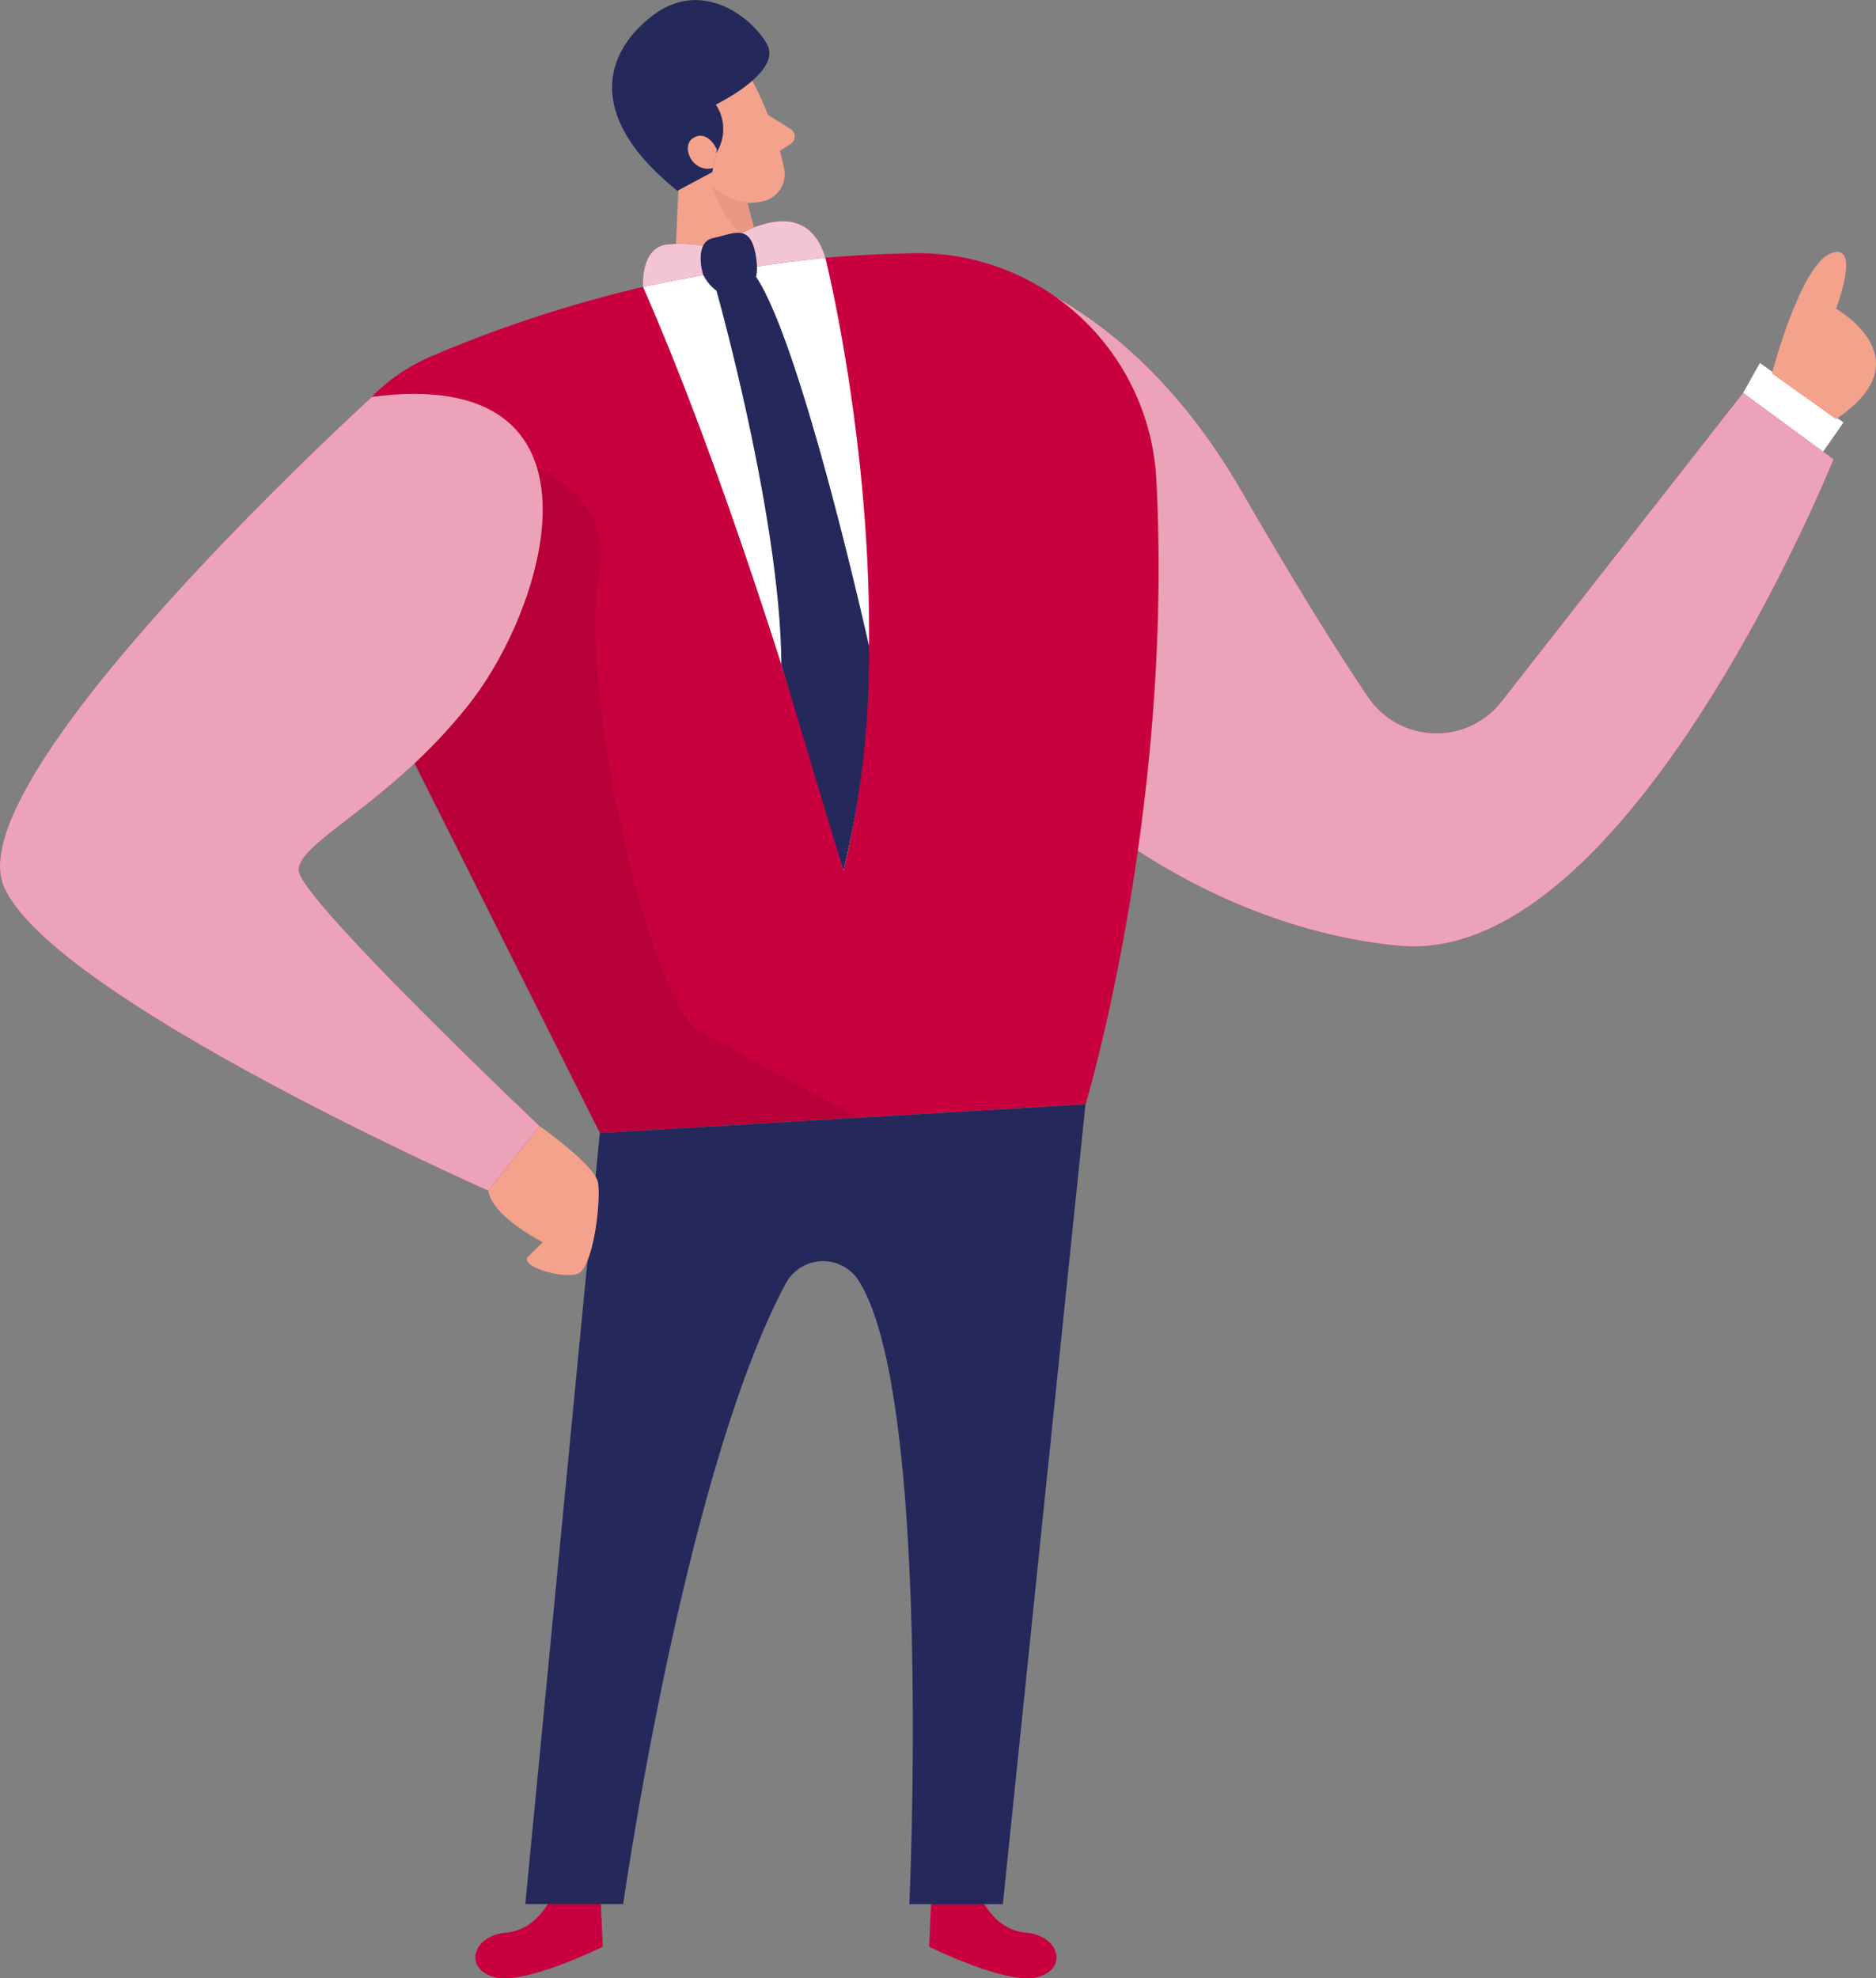
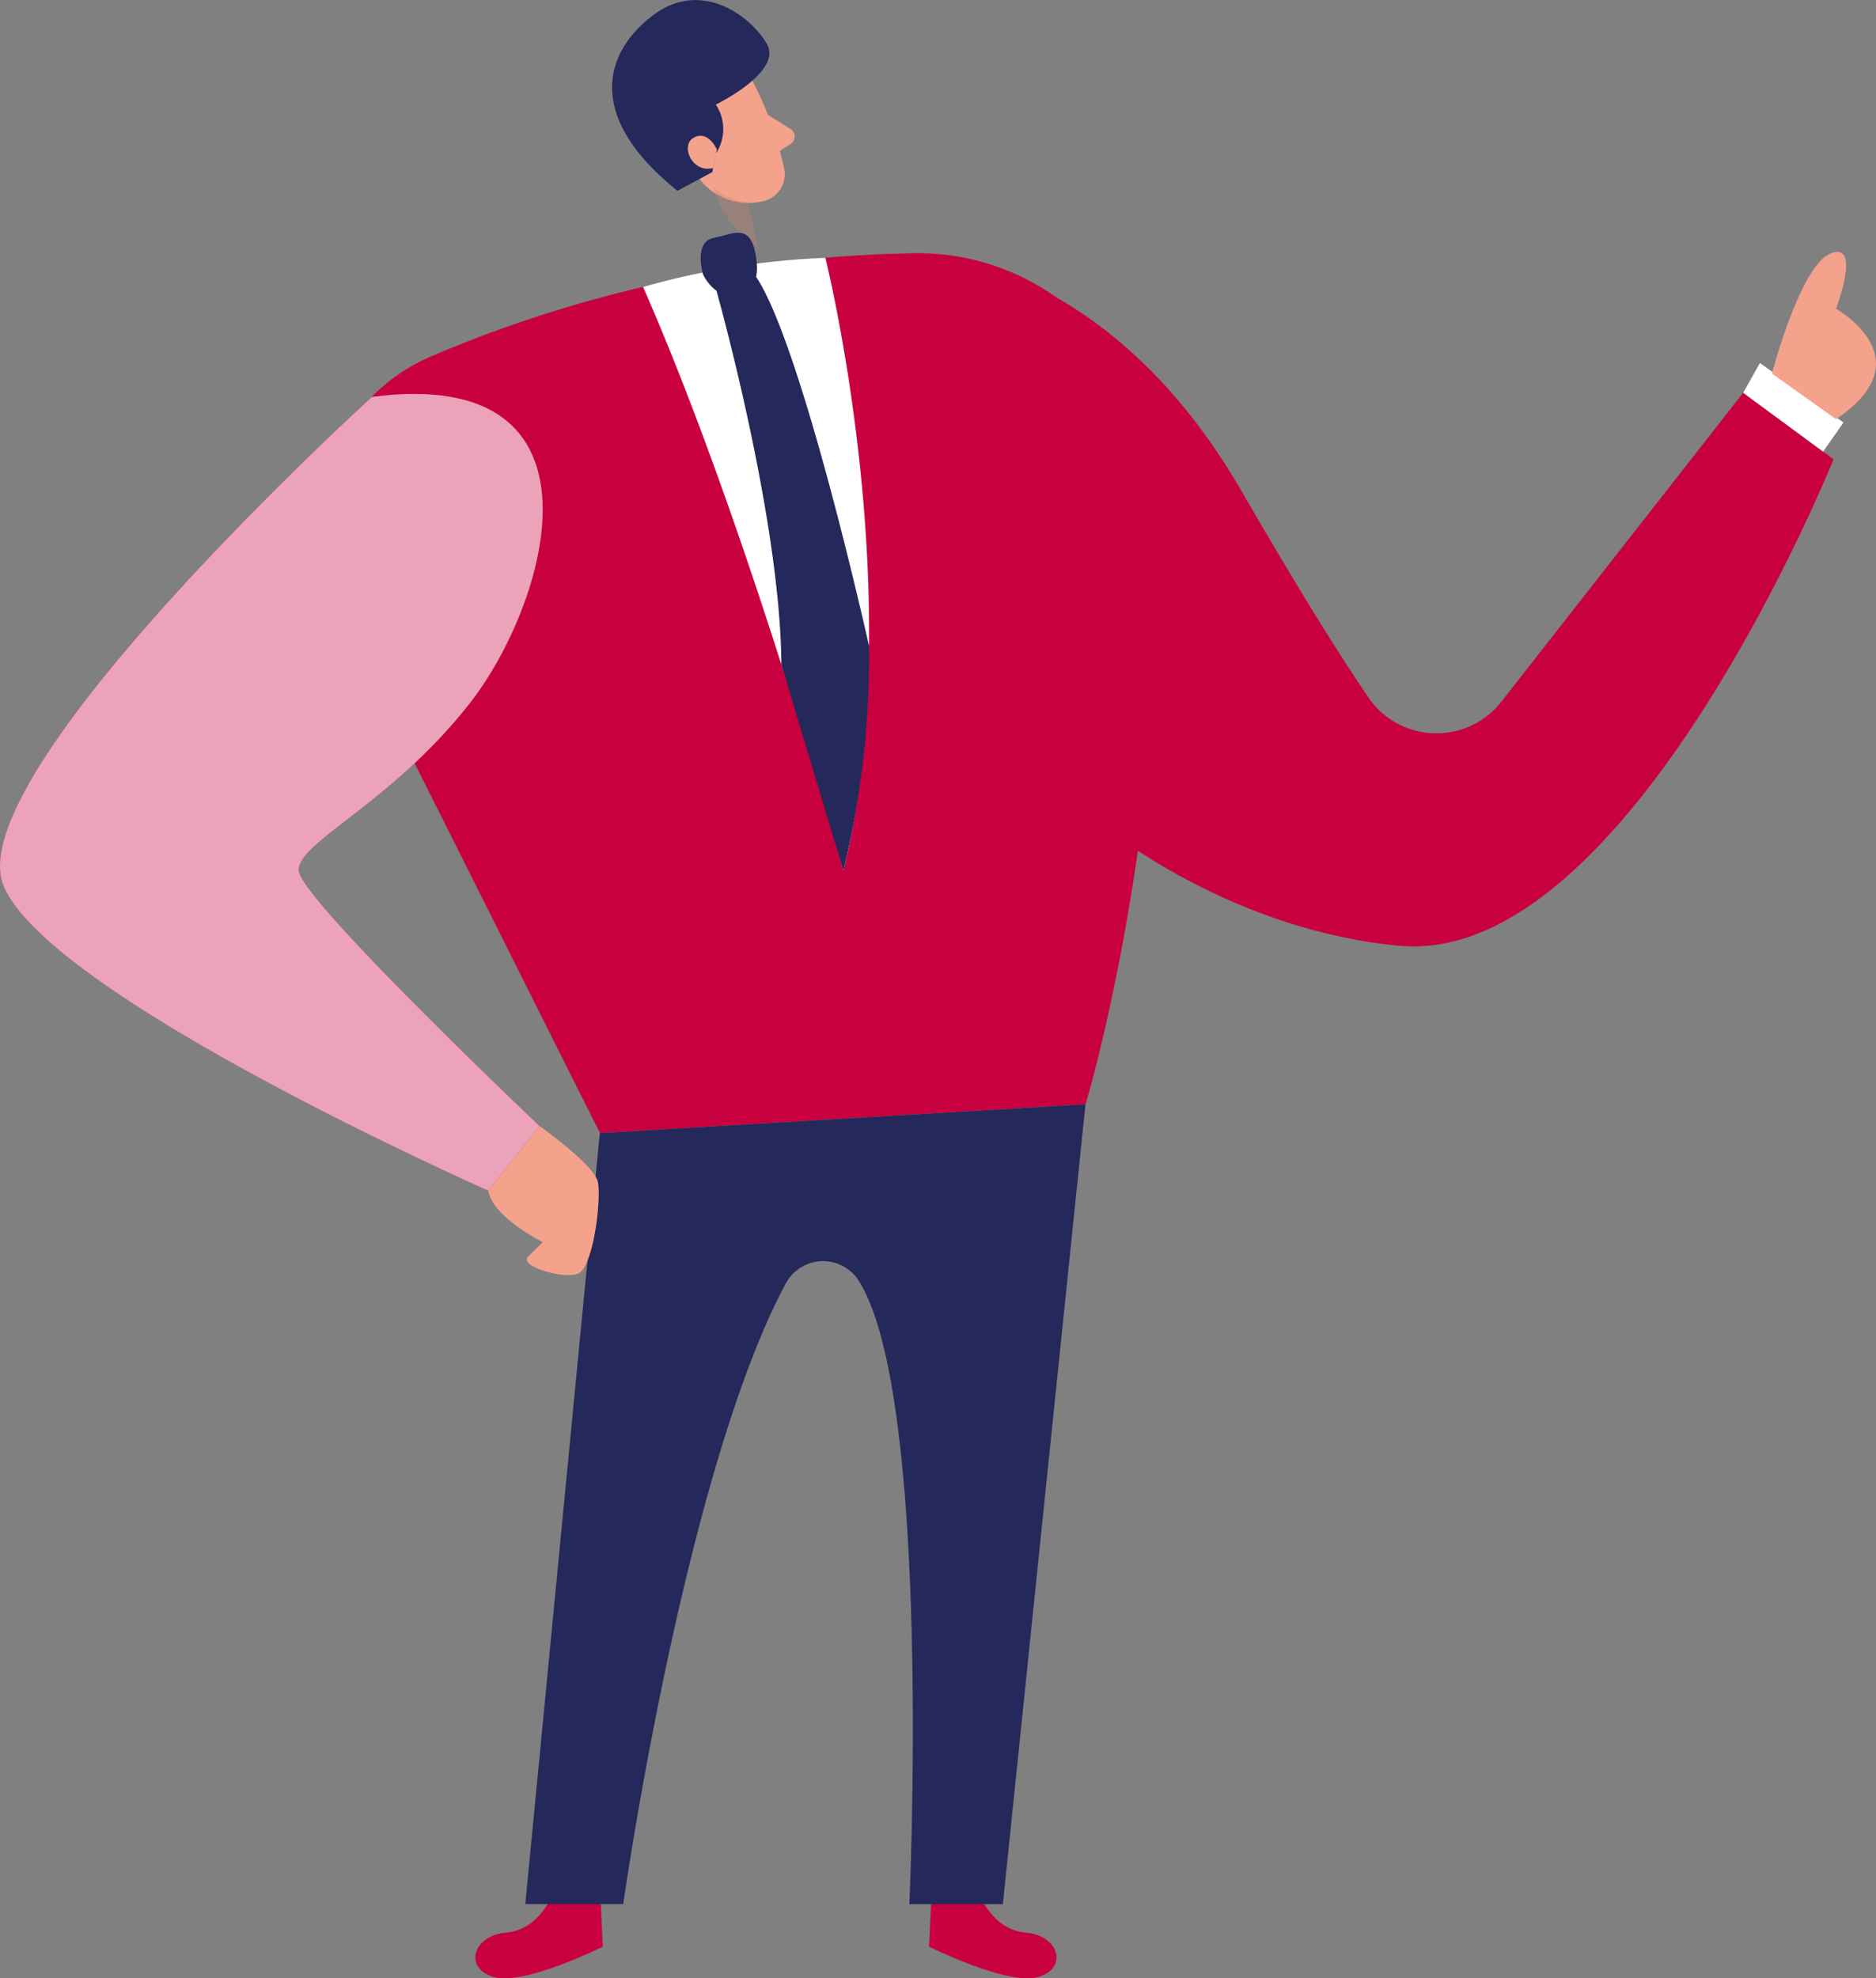
<svg xmlns="http://www.w3.org/2000/svg" width="158.649" height="167.247" viewBox="0 0 158.649 167.247">
  <rect x="0" y="0" width="158.649" height="167.247" fill="#808080" stroke="none" />
  <g id="audience_team-presentation-7-74" transform="translate(-9.334 -168.746)">
    <path id="路径_473" data-name="路径 473" d="M132.628,221.748A10.871,10.871,0,0,1,147,208.458c6.679,2.6,14.149,7.953,20.311,18.6,4.8,8.294,8.243,13.791,10.71,17.423a6.972,6.972,0,0,0,11.267.392l20.453-26.121,7.64,5.628s-17.247,42.857-36.655,41.128c-16.724-1.489-39.019-14.519-48.1-43.766Z" transform="translate(-52.989 -16.806)" fill="#c9003f" />
    <g id="组_657" data-name="组 657" transform="translate(79.136 190.884)" opacity="0.64">
-       <path id="路径_474" data-name="路径 474" d="M132.628,221.748A10.871,10.871,0,0,1,147,208.458c6.679,2.6,14.149,7.953,20.311,18.6,4.8,8.294,8.243,13.791,10.71,17.423a6.972,6.972,0,0,0,11.267.392l20.453-26.121,7.64,5.628s-17.247,42.857-36.655,41.128c-16.724-1.489-39.019-14.519-48.1-43.766Z" transform="translate(-132.124 -207.69)" fill="#fff" />
-     </g>
+       </g>
    <path id="路径_475" data-name="路径 475" d="M151.717,450.156s1.137,3.166,4,3.405,3.61,3.036,1.035,3.763-9.2-2.575-9.2-2.575l.188-4.127,3.979-.472Z" transform="translate(-59.645 -121.436)" fill="#c9003f" />
    <path id="路径_476" data-name="路径 476" d="M86.665,450.156s-1.137,3.166-4,3.405-3.61,3.036-1.035,3.763,9.2-2.575,9.2-2.575l-.188-4.127-3.979-.472Z" transform="translate(-30.521 -121.436)" fill="#c9003f" />
    <path id="路径_477" data-name="路径 477" d="M115.106,179.459a29.389,29.389,0,0,1,2.626,7.373,2.365,2.365,0,0,1-2.024,2.677,5.23,5.23,0,0,1-5.281-2.081l-2.871-3.269a4.226,4.226,0,0,1,0-4.889c1.728-2.78,6.355-2.427,7.544.188Z" transform="translate(-42.055 -3.708)" fill="#f4a28c" />
-     <path id="路径_478" data-name="路径 478" d="M110.168,187.21l-.688,15.434,8.533-.233-2.928-11.136Z" transform="translate(-43.217 -7.968)" fill="#f4a28c" />
    <path id="路径_479" data-name="路径 479" d="M123.58,185.836l1.9,1.177a.755.755,0,0,1,.017,1.273l-1.535,1-.381-3.456Z" transform="translate(-49.301 -7.372)" fill="#f4a28c" />
    <g id="组_658" data-name="组 658" transform="translate(69.634 184.534)" opacity="0.31">
      <path id="路径_480" data-name="路径 480" d="M118.338,197.845a5.618,5.618,0,0,1-2.928-1.325s.438,2.791,3.837,5.213Z" transform="translate(-115.41 -196.52)" fill="#ce8172" />
    </g>
    <path id="路径_481" data-name="路径 481" d="M106.983,206.4a108.863,108.863,0,0,0-40.713,8.7,15.7,15.7,0,0,0-7.924,21.482L80.5,280.776l41.072-2.433s7.475-24.831,5.975-52.93A20.189,20.189,0,0,0,106.983,206.4Z" transform="translate(-20.431 -16.247)" fill="#c9003f" />
    <path id="路径_482" data-name="路径 482" d="M105.923,184.875l2.945-1.58.3-1.563a3.748,3.748,0,0,0,0-4.144s5.651-2.746,4.326-5.1-5.5-5.5-9.545-2.518-6.094,8.442,1.978,14.911Z" transform="translate(-39.296)" fill="#24285b" />
    <path id="路径_483" data-name="路径 483" d="M114.117,190.1s-.722-1.666-1.933-1.018-.176,3.058,1.631,2.581Z" transform="translate(-44.159 -8.713)" fill="#f4a28c" />
    <path id="路径_484" data-name="路径 484" d="M105.006,209.551a66.077,66.077,0,0,1,15.411-2.461s7.185,28.7,1.523,51.81c0,0-8.049-29.117-16.94-49.348Z" transform="translate(-41.283 -16.547)" fill="#fff" />
    <g id="组_659" data-name="组 659" transform="translate(39.233 206.381)" opacity="0.09">
-       <path id="路径_485" data-name="路径 485" d="M70.355,234.95S84.5,236.121,82.7,245.819s4.389,36.49,8.51,38.718l13.439,7.271-21.9,1.3-7.2-14.348L61.93,251.7l8.413-16.747Z" transform="translate(-61.93 -234.95)" fill="#000001" />
-     </g>
-     <path id="路径_486" data-name="路径 486" d="M105,207.2s-.279-3.485,2.2-3.6a13.063,13.063,0,0,1,4.036.352s7.237-5.673,9.181.79a152.455,152.455,0,0,0-15.411,2.461Z" transform="translate(-41.281 -14.199)" fill="#c9003f" />
+       </g>
    <g id="组_660" data-name="组 660" transform="translate(63.713 187.45)" opacity="0.77">
-       <path id="路径_487" data-name="路径 487" d="M105,207.2s-.279-3.485,2.2-3.6a13.063,13.063,0,0,1,4.036.352s7.237-5.673,9.181.79a152.455,152.455,0,0,0-15.411,2.461Z" transform="translate(-104.993 -201.649)" fill="#fff" />
-     </g>
+       </g>
    <path id="路径_488" data-name="路径 488" d="M113.762,206.861s-.819-2.729.9-3.064,3.28-1.45,3.644,2.046-3.144,3.86-4.548,1.023Z" transform="translate(-44.981 -14.937)" fill="#24285b" />
    <path id="路径_489" data-name="路径 489" d="M115.906,211.065s5.429,19.243,5.491,31.612l5.247,17.44a77.3,77.3,0,0,0,2.172-18.987S123.2,215.818,119.26,209.9l-3.36,1.171Z" transform="translate(-45.987 -17.76)" fill="#24285b" />
    <path id="路径_490" data-name="路径 490" d="M268.66,225.248l1.415-2.518,7.066,5.031-1.722,2.461Z" transform="translate(-111.909 -23.296)" fill="#fff" />
    <path id="路径_491" data-name="路径 491" d="M272.94,216.477s2.4-9.186,5-10.164.415,4.7.415,4.7,7.606,4.224,0,9.329l-5.417-3.854Z" transform="translate(-113.756 -16.162)" fill="#f4a28c" />
    <path id="路径_492" data-name="路径 492" d="M87.476,400.589l6.3-65.186,41.072-2.433-6.986,67.619h-7.907s1.973-42.885-4.286-52.708c-.011-.017-.017-.028-.028-.045a3.58,3.58,0,0,0-6.134.273c-8.584,16.014-13.751,52.475-13.751,52.475H87.47Z" transform="translate(-33.719 -70.869)" fill="#24285b" />
    <path id="路径_493" data-name="路径 493" d="M40.779,227.586s-35.188,31.988-31.118,41.4,40.969,25.7,40.969,25.7l4.326-5.469S34.725,270.05,34.6,267.634s7.634-5.52,14.376-14.041,12.614-28.736-8.2-26.013Z" transform="translate(0 -25.281)" fill="#c9003f" />
    <g id="组_661" data-name="组 661" transform="translate(9.334 202.049)" opacity="0.64">
      <path id="路径_494" data-name="路径 494" d="M40.779,227.586s-35.188,31.988-31.118,41.4,40.969,25.7,40.969,25.7l4.326-5.469S34.725,270.05,34.6,267.634s7.634-5.52,14.376-14.041,12.614-28.736-8.2-26.013Z" transform="translate(-9.334 -227.33)" fill="#fff" />
    </g>
    <path id="路径_495" data-name="路径 495" d="M86.306,336.2s4.661,3.274,4.946,4.758-.381,7.254-1.717,7.731-4.963-.671-4.2-1.433,1.245-1.239,1.245-1.239-4.235-2.1-4.6-4.343l4.326-5.469Z" transform="translate(-31.35 -72.262)" fill="#f4a28c" />
  </g>
</svg>